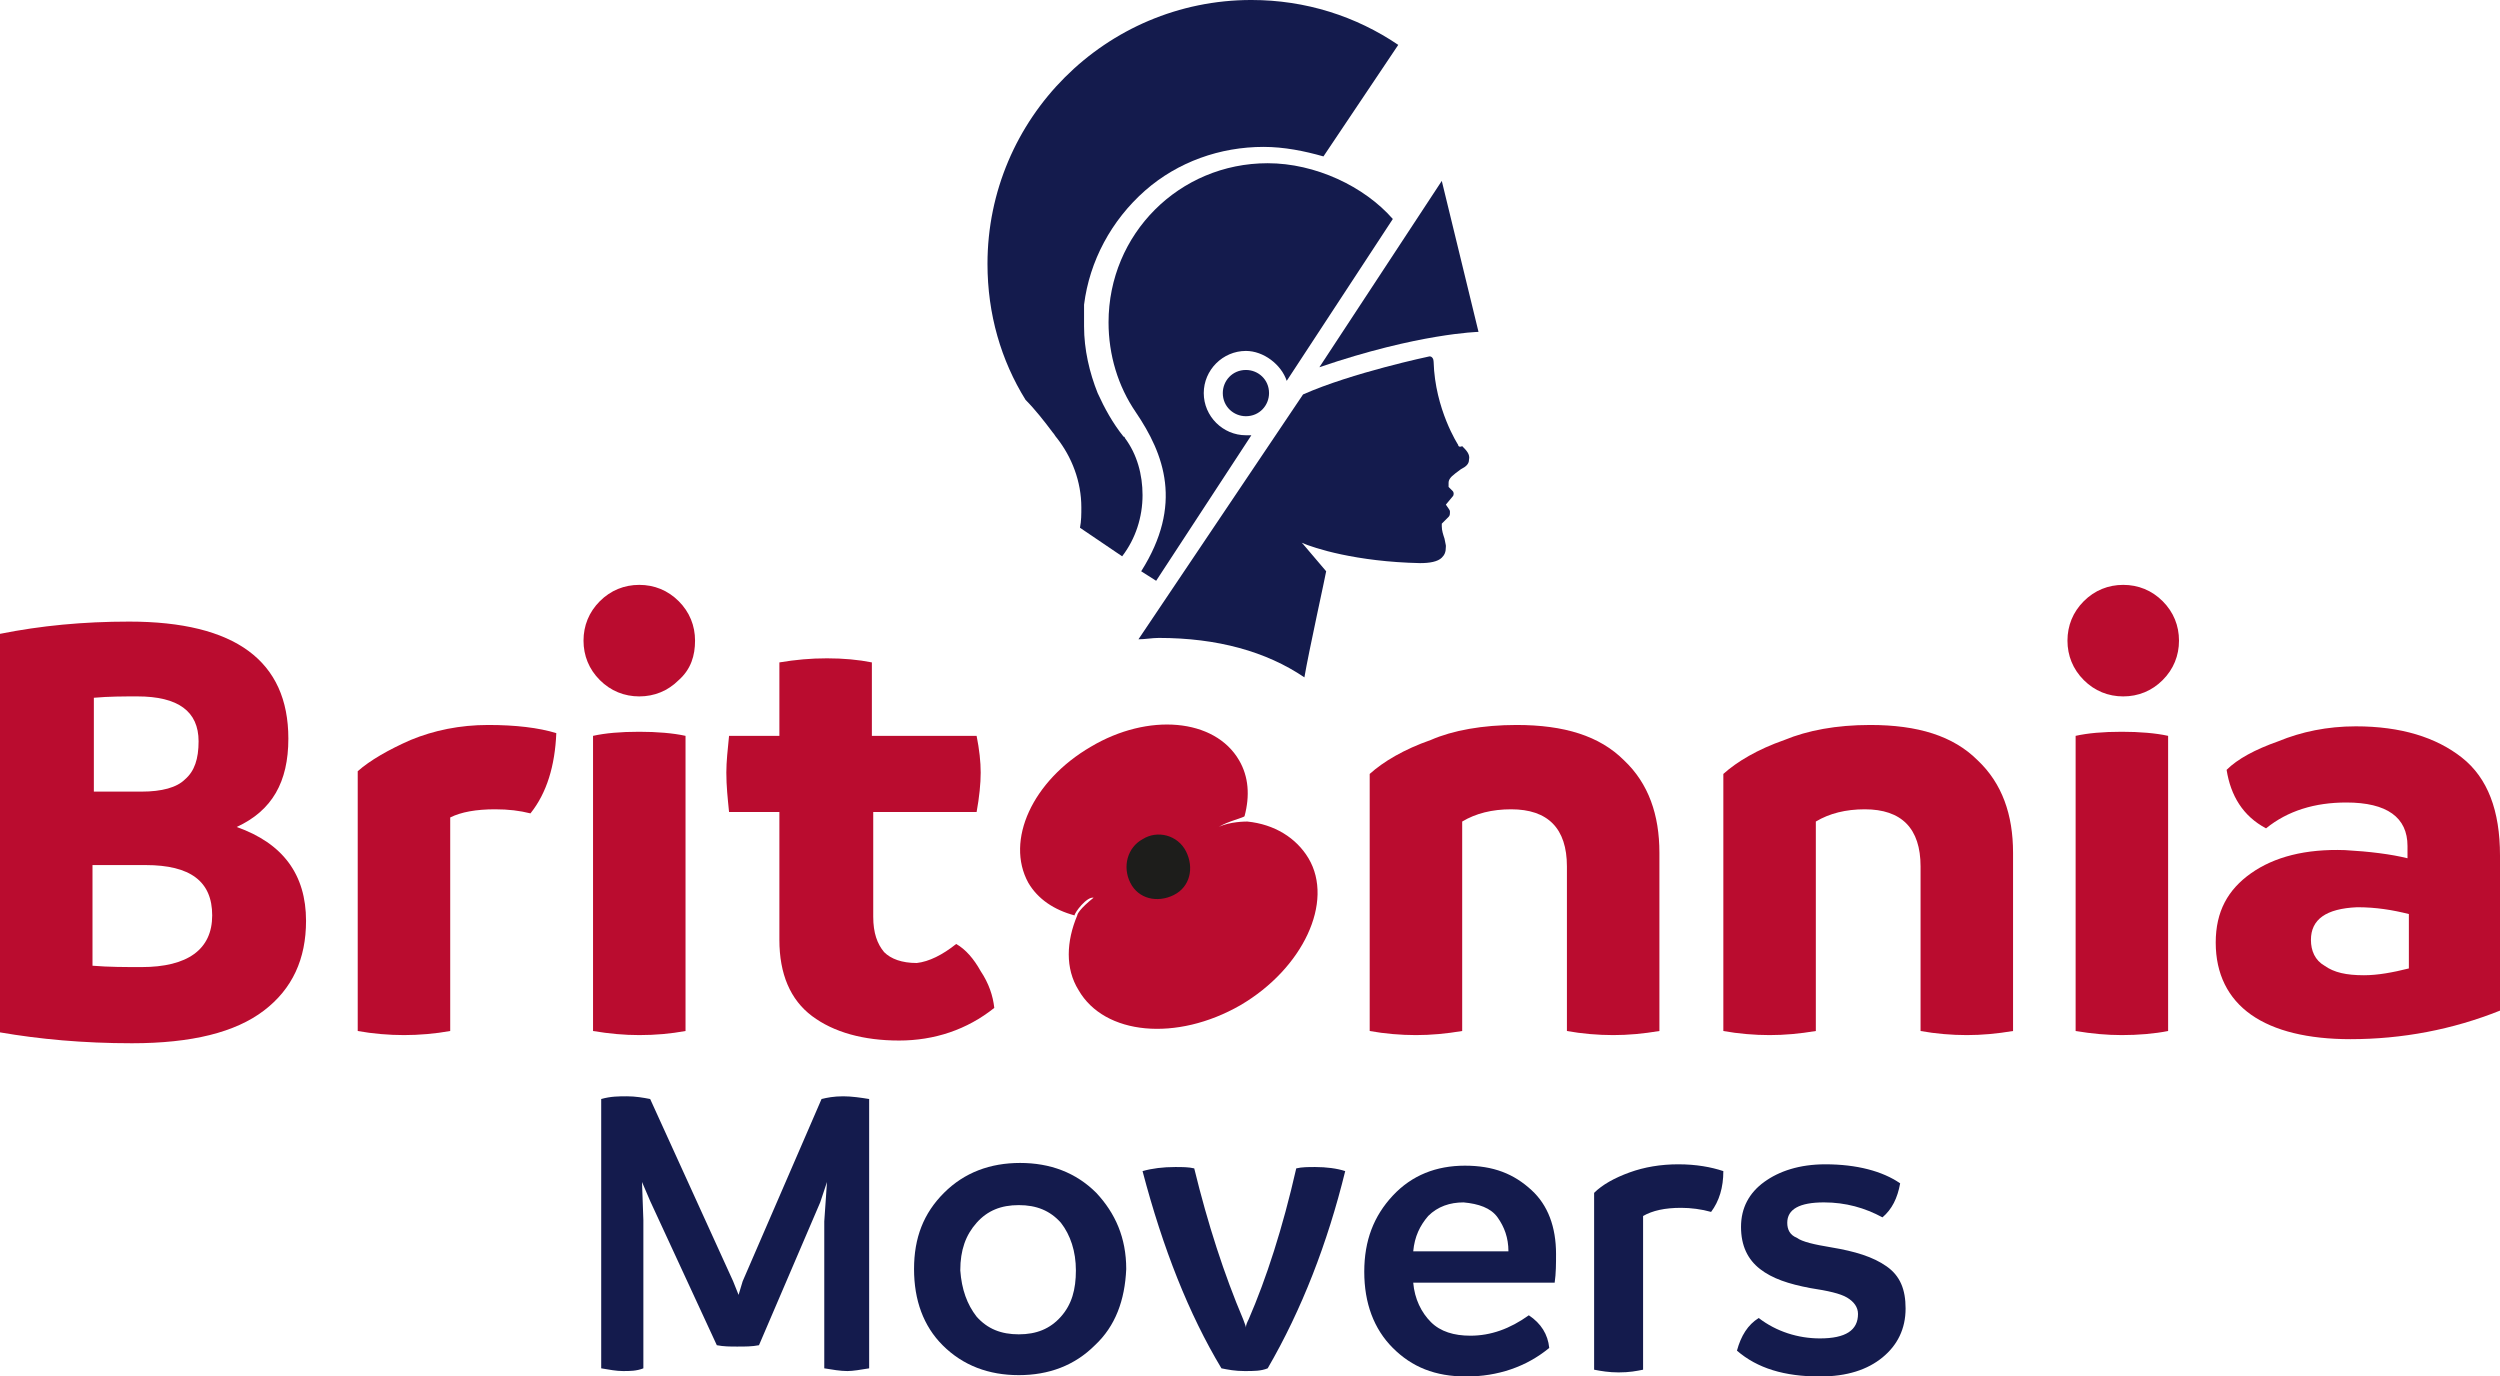
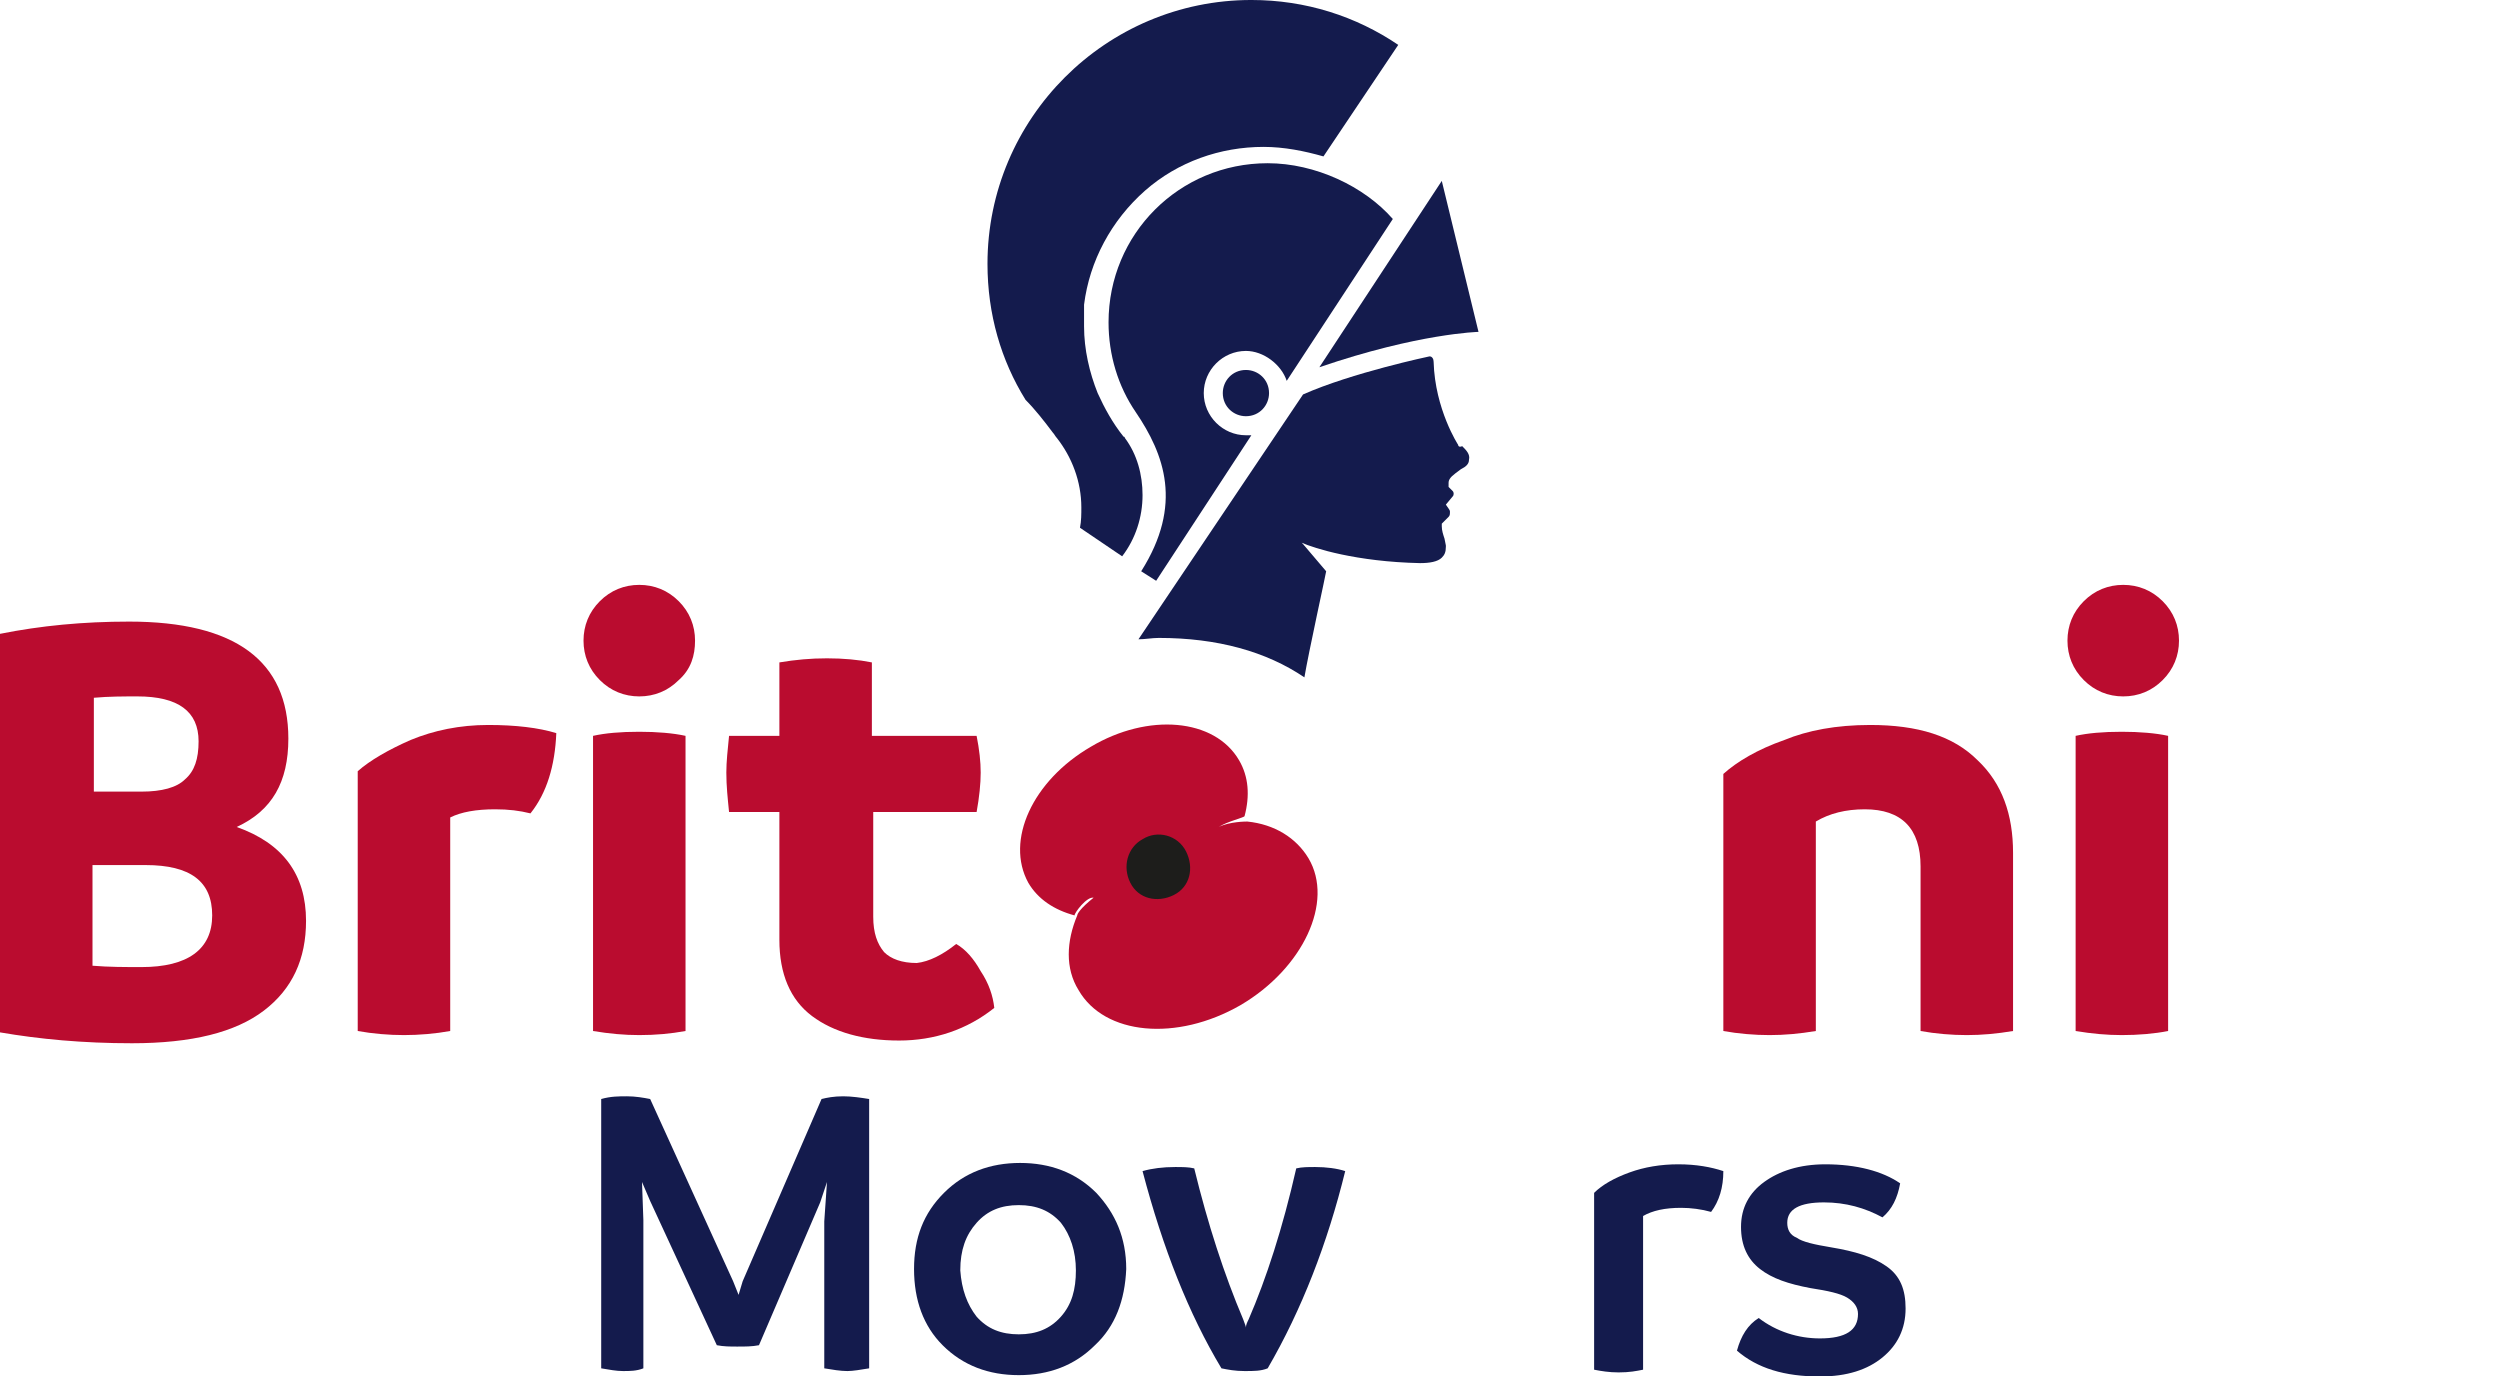
<svg xmlns="http://www.w3.org/2000/svg" id="Layer_2" viewBox="0 0 183.8 101.2">
  <defs>
    <style>.cls-1{fill:#1d1d1b;}.cls-1,.cls-2,.cls-3{stroke-width:0px;}.cls-2{fill:#141b4d;}.cls-3{fill:#ba0c2f;}</style>
  </defs>
  <g id="Layer_1-2">
    <circle class="cls-1" cx="85.2" cy="64" r="3.7" />
    <path class="cls-3" d="m17.4,60.8c3.4,1.2,5.1,3.5,5.1,6.9,0,2.8-1,5-3.1,6.6s-5.3,2.4-9.7,2.4c-3.6,0-6.8-.3-9.7-.8v-29.3c3-.6,6.1-.9,9.5-.9,7.8,0,11.7,2.9,11.7,8.6,0,3.2-1.2,5.3-3.8,6.5Zm-7.3-9.6c-1,0-2.1,0-3.2.1v6.9h3.5c1.5,0,2.6-.3,3.2-.9.7-.6,1-1.5,1-2.8,0-2.2-1.5-3.3-4.5-3.3Zm.3,19.9c3.4,0,5.2-1.3,5.2-3.8s-1.6-3.7-4.9-3.7h-3.9v7.4c1.2.1,2.4.1,3.6.1Z" />
    <path class="cls-3" d="m35.9,53.3c2,0,3.7.2,5,.6-.1,2.4-.7,4.4-1.9,5.9-.8-.2-1.6-.3-2.6-.3-1.4,0-2.5.2-3.3.6v15.7c-1.1.2-2.3.3-3.4.3s-2.3-.1-3.4-.3v-19.1c.9-.8,2.3-1.6,3.9-2.3,1.7-.7,3.6-1.1,5.7-1.1Z" />
    <path class="cls-3" d="m49.9,50c-.8.8-1.8,1.2-2.9,1.2s-2.1-.4-2.9-1.2c-.8-.8-1.2-1.8-1.2-2.9s.4-2.1,1.2-2.9c.8-.8,1.8-1.2,2.9-1.2s2.1.4,2.9,1.2c.8.8,1.2,1.8,1.2,2.9s-.3,2.1-1.2,2.9Zm-2.9,26.1c-1.1,0-2.2-.1-3.4-.3v-21.7c.9-.2,2-.3,3.4-.3,1.3,0,2.5.1,3.4.3v21.7c-1.1.2-2.2.3-3.4.3Z" />
    <path class="cls-3" d="m70.3,69.4c.7.4,1.3,1.1,1.8,2,.6.9.9,1.8,1,2.7-2,1.6-4.4,2.4-7,2.4s-4.8-.6-6.4-1.8c-1.6-1.2-2.4-3.1-2.4-5.6v-9.4h-3.7c-.1-1-.2-1.9-.2-2.9,0-.8.1-1.7.2-2.7h3.7v-5.4c1.2-.2,2.3-.3,3.5-.3s2.3.1,3.3.3v5.4h7.7c.2,1,.3,1.9.3,2.7s-.1,1.8-.3,2.9h-7.6v7.7c0,1.2.3,2,.8,2.6.5.5,1.3.8,2.4.8.9-.1,1.9-.6,2.9-1.4Z" />
-     <path class="cls-3" d="m111.5,53.3c3.5,0,6.1.8,7.9,2.6,1.8,1.7,2.6,4,2.6,6.8v13.1c-1.2.2-2.3.3-3.4.3s-2.3-.1-3.4-.3v-12.1c0-2.8-1.4-4.2-4.1-4.2-1.4,0-2.6.3-3.6.9v15.4c-1.2.2-2.3.3-3.4.3s-2.3-.1-3.4-.3v-18.9c1-.9,2.5-1.8,4.5-2.5,1.6-.7,3.8-1.1,6.3-1.1Z" />
    <path class="cls-3" d="m137.5,53.3c3.5,0,6.1.8,7.9,2.6,1.8,1.7,2.6,4,2.6,6.8v13.1c-1.2.2-2.3.3-3.4.3s-2.3-.1-3.4-.3v-12.1c0-2.8-1.4-4.2-4.1-4.2-1.4,0-2.6.3-3.6.9v15.4c-1.2.2-2.3.3-3.4.3s-2.3-.1-3.4-.3v-18.9c1-.9,2.5-1.8,4.5-2.5,1.7-.7,3.8-1.1,6.3-1.1Z" />
    <path class="cls-3" d="m159,50c-.8.8-1.8,1.2-2.9,1.2s-2.1-.4-2.9-1.2c-.8-.8-1.2-1.8-1.2-2.9s.4-2.1,1.2-2.9,1.8-1.2,2.9-1.2,2.1.4,2.9,1.2c.8.8,1.2,1.8,1.2,2.9s-.4,2.1-1.2,2.9Zm-3,26.1c-1.1,0-2.2-.1-3.4-.3v-21.7c.9-.2,2-.3,3.4-.3,1.3,0,2.5.1,3.4.3v21.7c-1,.2-2.2.3-3.4.3Z" />
-     <path class="cls-3" d="m173.2,53.4c3.3,0,5.9.8,7.8,2.3s2.8,3.9,2.8,7.2v11.4c-3.5,1.4-7.2,2.1-11,2.1-3.1,0-5.6-.6-7.3-1.8-1.7-1.2-2.6-3-2.6-5.3s.9-3.9,2.6-5.1c1.7-1.2,4-1.8,6.9-1.7,1.8.1,3.4.3,4.6.6v-.9c0-2.1-1.5-3.2-4.5-3.2-2.3,0-4.3.6-5.9,1.9-1.7-.9-2.6-2.4-2.9-4.3.8-.8,2.1-1.5,3.8-2.1,1.7-.7,3.6-1.1,5.7-1.1Zm-3.3,15.7c0,.8.3,1.5,1,1.9.7.5,1.6.7,2.9.7,1,0,2.1-.2,3.3-.5v-4c-1.2-.3-2.4-.5-3.8-.5-2.3.1-3.4.9-3.4,2.4Z" />
    <path class="cls-2" d="m62,80.6c.6,0,1.3.1,1.9.2v19.8c-.6.1-1.2.2-1.6.2-.5,0-1.1-.1-1.7-.2v-10.8l.2-2.9-.5,1.5-4.5,10.5c-.5.1-1,.1-1.6.1-.5,0-1,0-1.5-.1l-4.9-10.6-.6-1.4.1,2.8v10.9c-.5.2-1,.2-1.5.2s-1-.1-1.6-.2v-19.8c.7-.2,1.3-.2,1.9-.2s1.2.1,1.7.2l6.1,13.4.4,1,.3-1,5.8-13.4c.4-.1.9-.2,1.6-.2Z" />
    <path class="cls-2" d="m80.5,98.9c-1.5,1.5-3.4,2.2-5.6,2.2s-4.1-.7-5.6-2.2c-1.4-1.4-2.1-3.3-2.1-5.6s.7-4.1,2.2-5.6,3.4-2.2,5.6-2.2,4.1.7,5.6,2.2c1.4,1.5,2.2,3.3,2.2,5.6-.1,2.3-.8,4.2-2.3,5.6Zm-8.7-2.1c.8.9,1.8,1.3,3.1,1.3s2.3-.4,3.1-1.3c.8-.9,1.1-2,1.1-3.4s-.4-2.6-1.1-3.5c-.8-.9-1.8-1.3-3.1-1.3s-2.3.4-3.1,1.3c-.8.9-1.2,2-1.2,3.5.1,1.4.5,2.5,1.2,3.4Z" />
    <path class="cls-2" d="m91.5,100.8c-.7,0-1.2-.1-1.7-.2-2.4-4-4.3-8.8-5.8-14.5.7-.2,1.5-.3,2.4-.3.5,0,1,0,1.4.1,1,4.1,2.2,7.8,3.6,11.1.1.3.2.5.2.6h0c0-.2.1-.4.2-.6,1.3-3,2.5-6.7,3.5-11.1.4-.1.9-.1,1.4-.1.8,0,1.6.1,2.2.3-1.3,5.3-3.2,10.2-5.7,14.5-.5.2-1,.2-1.7.2Z" />
-     <path class="cls-2" d="m114.4,92.2c0,.7,0,1.4-.1,2.1h-10.4c.1,1.2.6,2.2,1.3,2.9.7.7,1.7,1,2.9,1,1.5,0,2.9-.5,4.3-1.5.9.6,1.4,1.4,1.5,2.4-1.7,1.4-3.8,2.1-6.1,2.1s-4-.7-5.4-2.1-2.1-3.3-2.1-5.6.7-4.1,2.1-5.6,3.2-2.2,5.3-2.2,3.6.6,4.9,1.8c1.2,1.1,1.8,2.7,1.8,4.7Zm-10.5-.2h7c0-1-.3-1.8-.8-2.5s-1.4-1-2.5-1.1c-1,0-1.9.3-2.6,1-.6.7-1,1.5-1.1,2.6Z" />
    <path class="cls-2" d="m123.4,85.6c1.3,0,2.4.2,3.3.5,0,1.2-.3,2.2-.9,3-.7-.2-1.5-.3-2.2-.3-1.2,0-2.1.2-2.8.6v11.3c-.5.1-1,.2-1.8.2-.7,0-1.3-.1-1.8-.2v-13c.6-.6,1.5-1.1,2.6-1.5,1.1-.4,2.3-.6,3.6-.6Z" />
    <path class="cls-2" d="m133.8,101.2c-2.6,0-4.6-.6-6.1-1.9.3-1.1.8-1.9,1.6-2.4,1.3,1,2.9,1.5,4.5,1.5,1.9,0,2.8-.6,2.8-1.8,0-.5-.3-.9-.8-1.2-.5-.3-1.4-.5-2.7-.7-1.6-.3-2.8-.7-3.7-1.4-.9-.7-1.4-1.7-1.4-3.1s.6-2.5,1.7-3.3c1.1-.8,2.6-1.3,4.5-1.3,2.3,0,4.2.5,5.5,1.4-.2,1.1-.6,1.9-1.3,2.5-1.3-.7-2.7-1.1-4.3-1.1-1.8,0-2.7.5-2.7,1.5,0,.5.2.9.7,1.1.4.3,1.3.5,2.5.7,1.8.3,3.1.7,4.1,1.4,1,.7,1.4,1.7,1.4,3.1,0,1.5-.6,2.7-1.7,3.6-1.1.9-2.6,1.4-4.6,1.4Z" />
    <path class="cls-2" d="m94.6,28l7.8-11.9c-2.1-2.4-5.7-4.1-9.2-4.1-6.5,0-11.7,5.2-11.7,11.7,0,2.4.7,4.7,2,6.6,2.1,3.1,3.5,6.8.4,11.7l1.1.7,7-10.7h-.4c-1.7,0-3.1-1.4-3.1-3.1s1.4-3.1,3.1-3.1c1.3,0,2.6,1,3,2.2" />
    <path class="cls-2" d="m89.9,28.9c0,1,.8,1.7,1.7,1.7,1,0,1.7-.8,1.7-1.7,0-1-.8-1.7-1.7-1.7-1,0-1.7.8-1.7,1.7" />
    <path class="cls-2" d="m77.4,31.8c.1.1.2.3.3.4,1.1,1.4,1.8,3.2,1.8,5.1,0,.5,0,1-.1,1.5l3.1,2.1c1-1.3,1.5-2.9,1.5-4.5,0-1.5-.4-3-1.3-4.2,0,0,0-.1-.1-.1-.8-1-1.4-2.1-1.9-3.2-.6-1.5-1-3.2-1-4.9v-.7h0v-.9h0c.4-3.2,2-6.2,4.5-8.4,2.4-2.1,5.5-3.2,8.7-3.2,1.5,0,3,.3,4.4.7l5.5-8.2c-3.1-2.1-6.8-3.3-10.8-3.3-10.7,0-19.4,8.7-19.4,19.4,0,3.7,1,7.1,2.8,10,.7.7,1.4,1.6,2,2.4" />
    <path class="cls-2" d="m108.7,24.4l-2.7-11.1-9,13.7c7.3-2.5,11.7-2.6,11.7-2.6" />
    <path class="cls-2" d="m107.2,32.7s-1.7-2.6-1.8-6.1c0-.2-.1-.4-.3-.4,0,0-5.7,1.2-9.3,2.8l-12.1,18c.5,0,1-.1,1.5-.1,4.3,0,7.9,1,10.7,2.9.3-1.8,1.6-7.7,1.6-7.8l-1.7-2-.1-.1c.9.4,4,1.4,8.7,1.5.7,0,1.3-.1,1.6-.4.2-.2.3-.4.3-.8v-.1l-.1-.5c-.1-.3-.2-.6-.2-.9v-.2c.1-.1.3-.3.5-.5.1-.1.1-.2.1-.4,0-.1-.1-.2-.3-.5l.5-.6c.1-.1.1-.3,0-.4l-.3-.3v-.3c0-.2.1-.4.5-.7l.4-.3c.4-.2.6-.4.6-.7.1-.4-.2-.7-.5-1-.2.1-.3,0-.3-.1" />
    <path class="cls-3" d="m80.4,66c-1,.8-1.2,1.2-1.2,1.3-.8,1.9-.9,3.9.1,5.5,1.9,3.3,7.2,3.8,11.9,1.1,4.6-2.7,6.9-7.6,5-10.8-.9-1.5-2.5-2.5-4.5-2.7-.1,0-1.3,0-2.1.4h0c.6-.4,1.9-.7,1.9-.8.4-1.5.3-2.9-.4-4.1-1.8-3.1-6.7-3.5-10.9-1-4.3,2.5-6.3,6.9-4.6,10,.7,1.2,1.9,2,3.4,2.4,0-.2.9-1.4,1.4-1.3h0Zm3.6-4.3c1.1-.7,2.6-.3,3.2.9s.3,2.6-.9,3.2-2.6.3-3.2-.9-.2-2.6.9-3.2Z" />
  </g>
</svg>